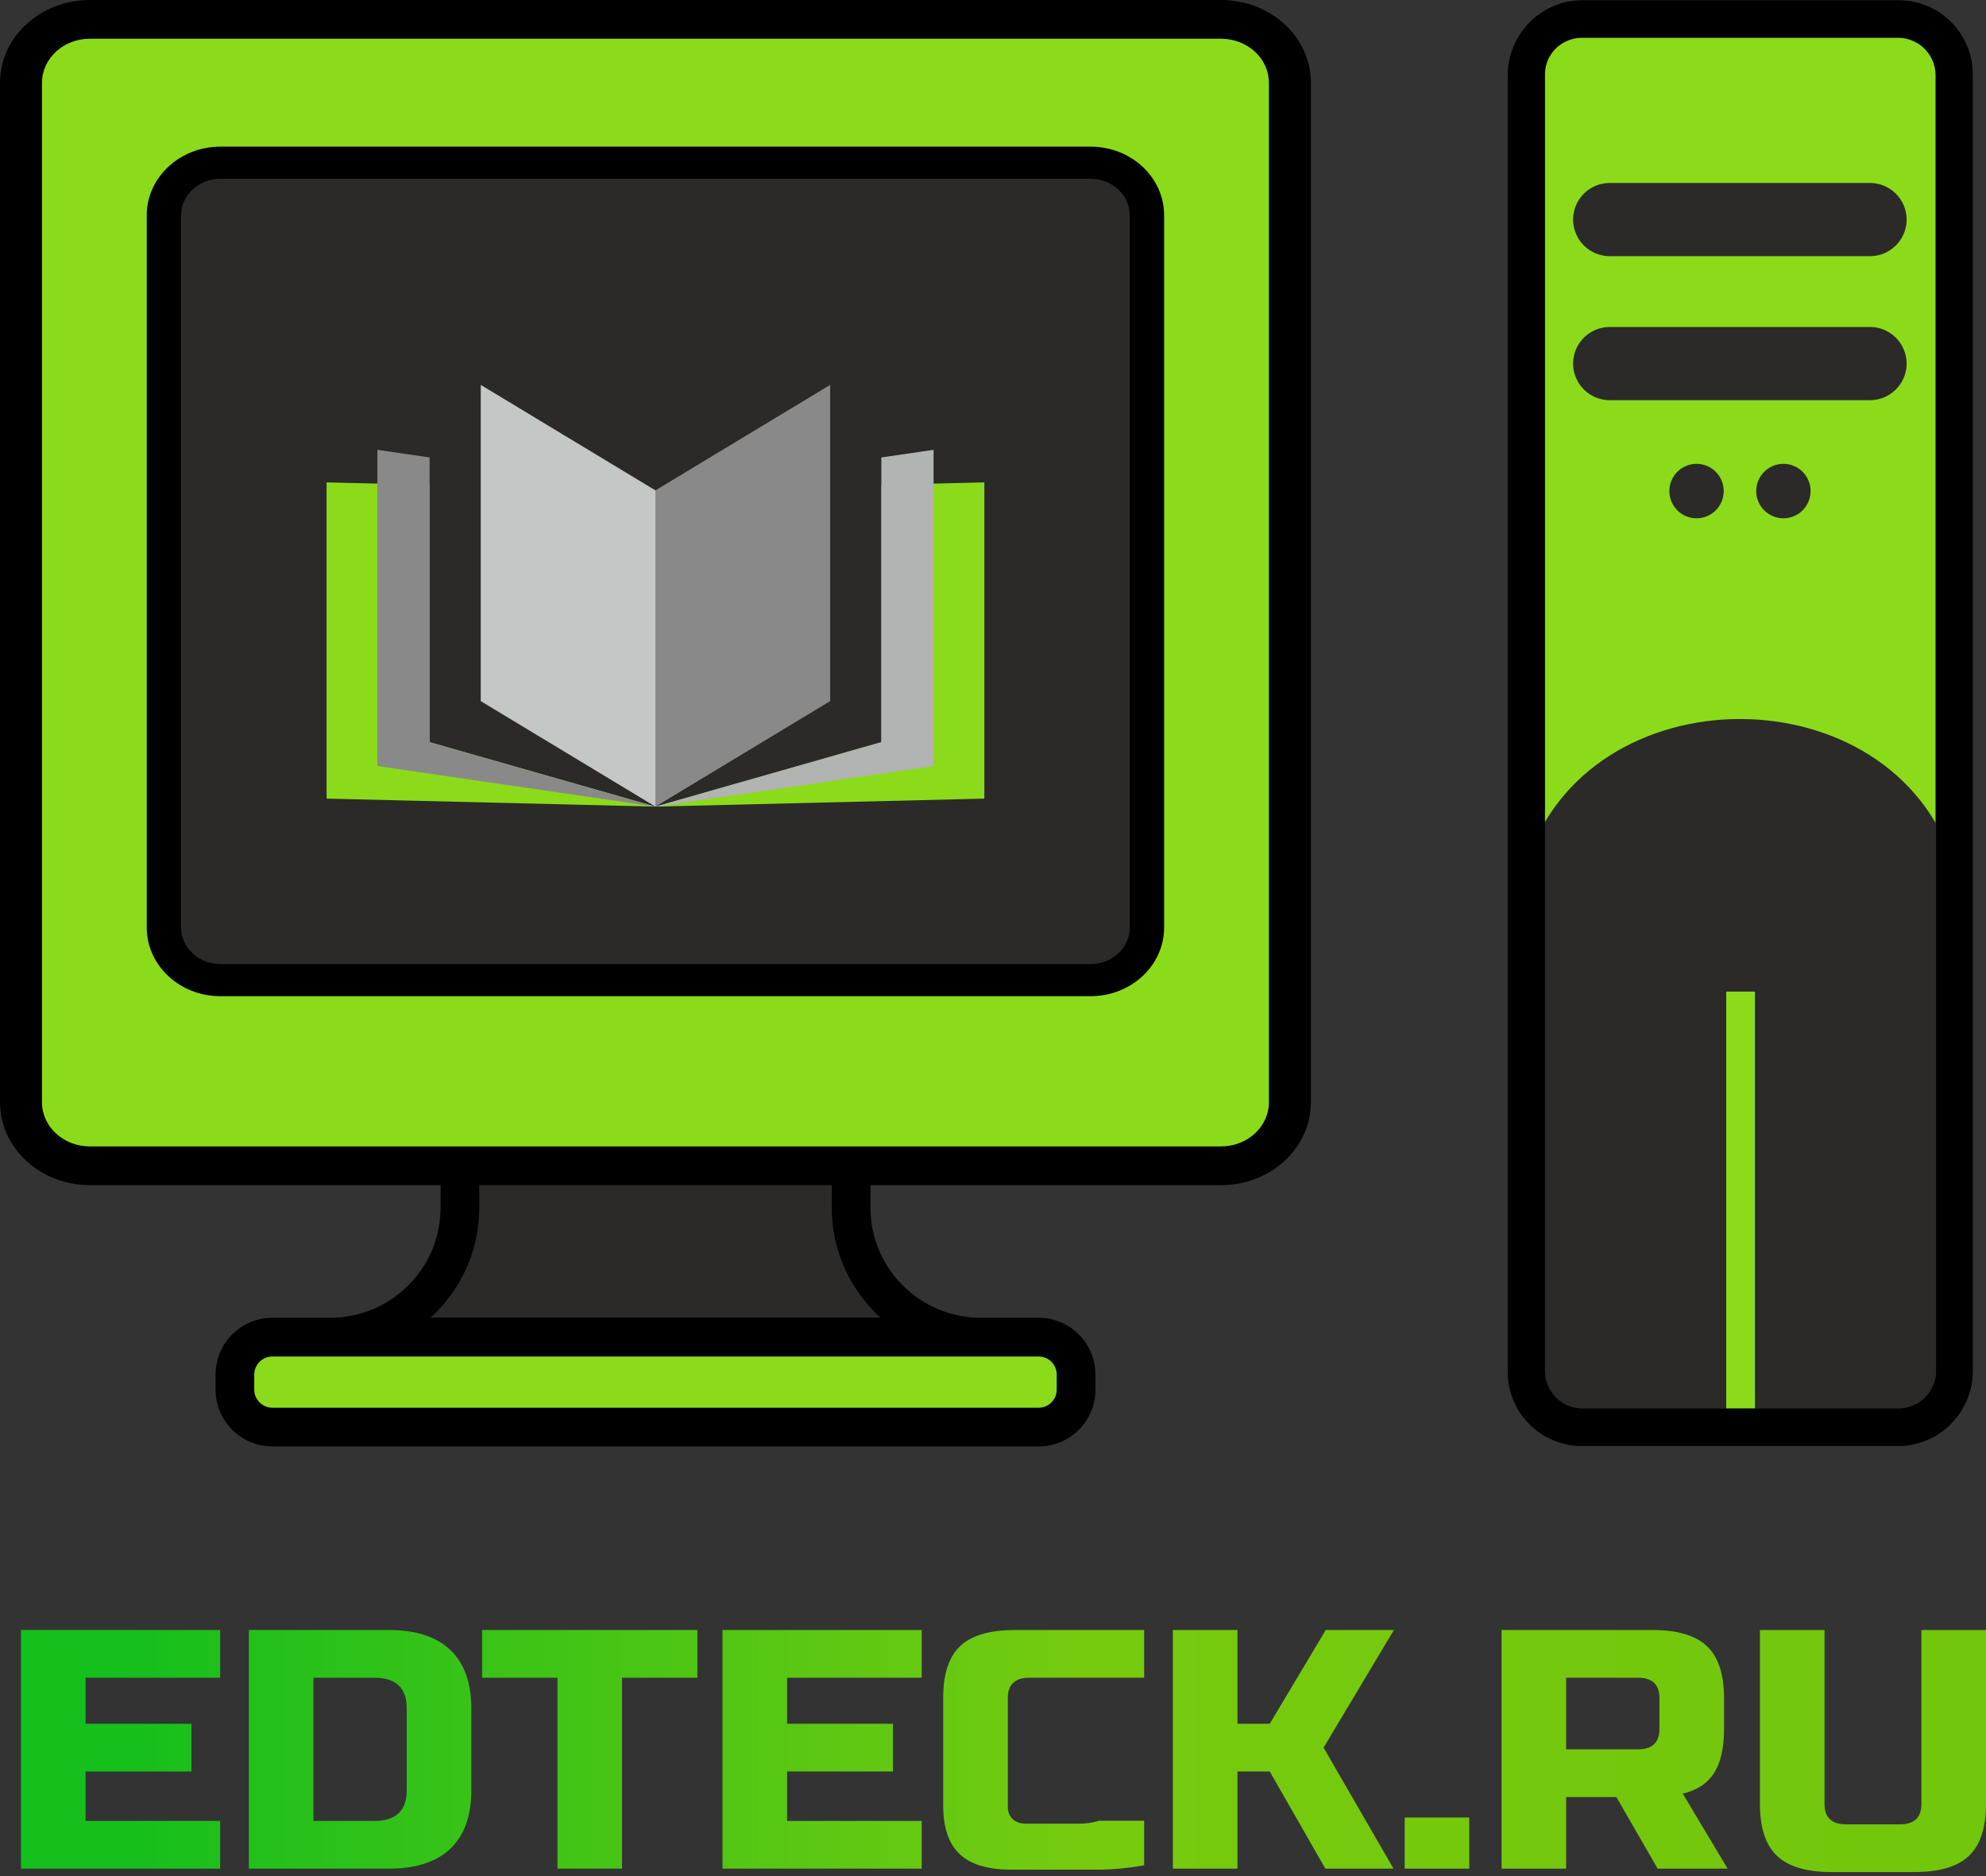
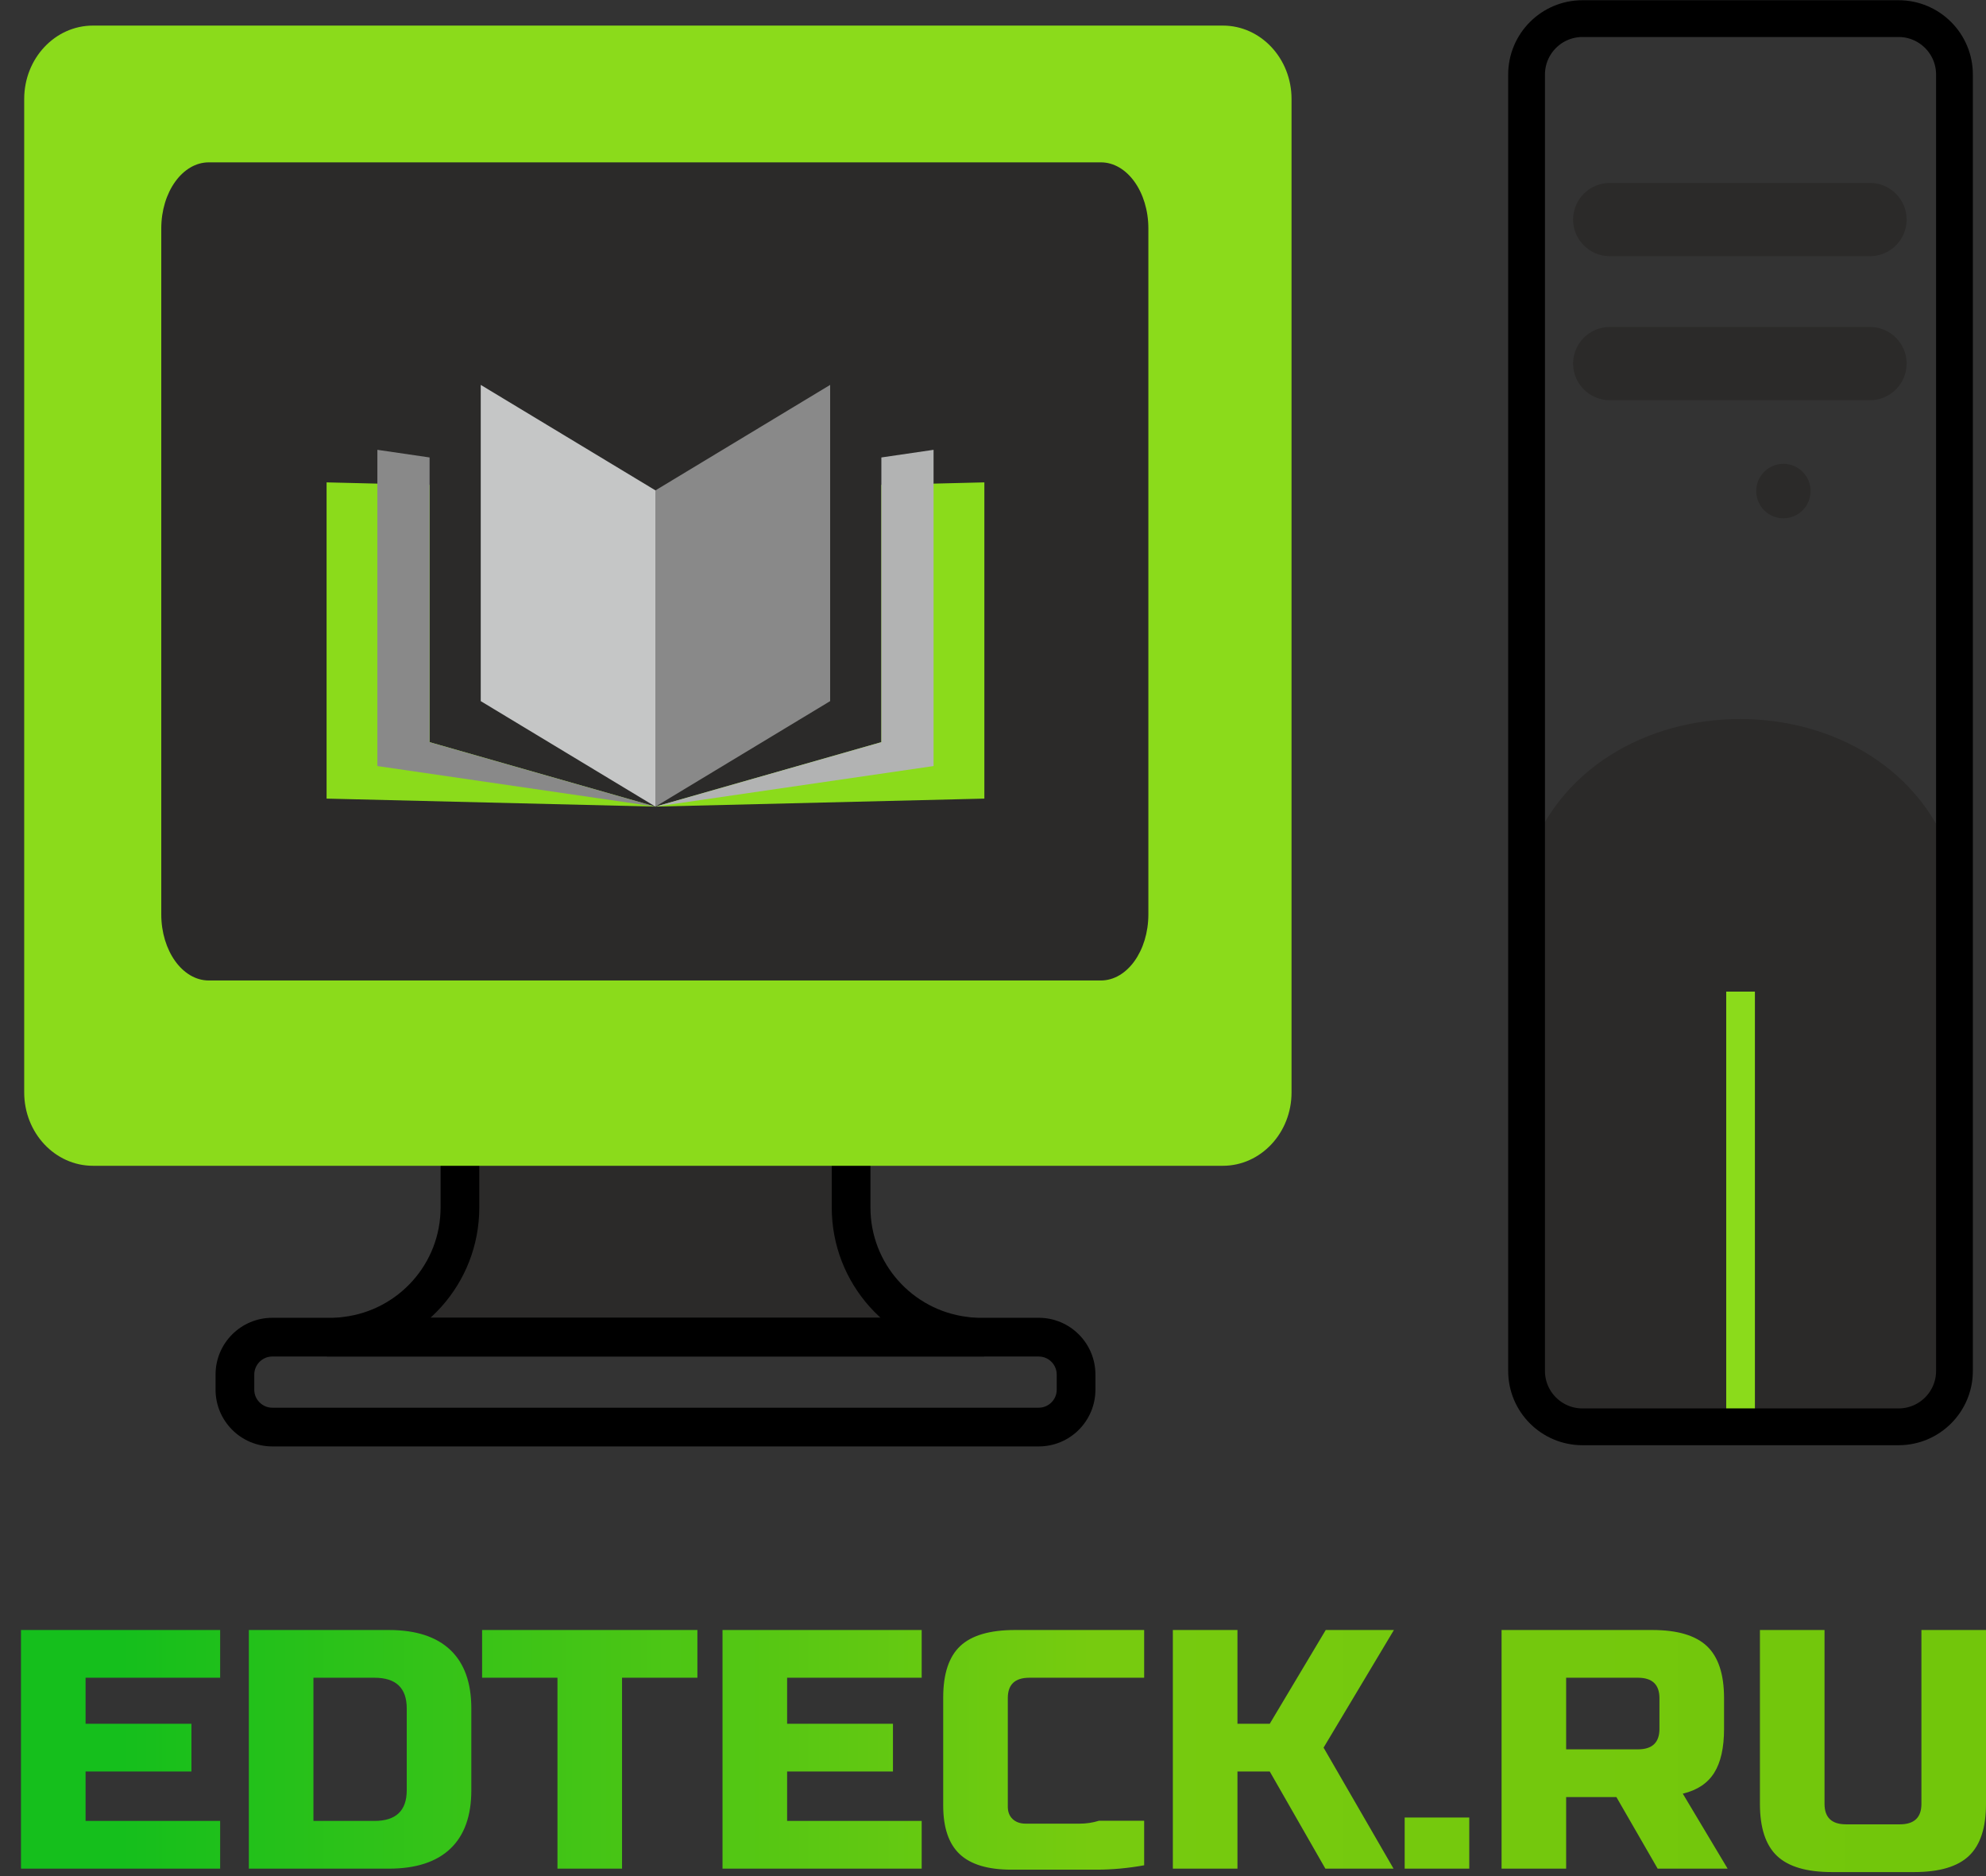
<svg xmlns="http://www.w3.org/2000/svg" width="108" height="102" viewBox="0 0 108 102" fill="none">
  <rect x="0" y="0" width="108" height="102" fill="#333333" stroke="none" />
-   <path d="M103.217 77.619H86.028C84.351 77.619 82.989 76.259 82.989 74.582V4.096C82.989 2.418 84.351 1.057 86.028 1.057H103.217C104.896 1.057 106.257 2.418 106.257 4.096V74.582C106.257 76.259 104.896 77.619 103.217 77.619Z" fill="#8BDB1B" stroke="black" stroke-width="2" stroke-miterlimit="10" />
-   <path d="M106.257 73.634V47.012C102.973 36.452 86.275 36.451 82.989 47.012V73.634C82.989 75.267 83.847 76.59 84.903 76.59H104.343C105.4 76.59 106.257 75.267 106.257 73.634Z" fill="#2B2A29" />
+   <path d="M106.257 73.634V47.012C102.973 36.452 86.275 36.451 82.989 47.012V73.634C82.989 75.267 83.847 76.59 84.903 76.59H104.343C105.4 76.59 106.257 75.267 106.257 73.634" fill="#2B2A29" />
  <path d="M93.873 76.59H95.433V53.912H93.873V76.59Z" fill="#8BDB1B" />
-   <path d="M92.259 28.179C91.443 28.179 90.78 27.515 90.78 26.699C90.78 25.882 91.443 25.218 92.259 25.218C93.078 25.218 93.737 25.882 93.737 26.699C93.737 27.515 93.078 28.179 92.259 28.179Z" fill="#2B2A29" />
  <path d="M46.283 65.651V59.07H25.011V65.651C25.011 69.251 22.312 72.213 18.829 72.642V72.699H52.465V72.642C48.983 72.213 46.283 69.251 46.283 65.651Z" fill="white" />
  <path d="M35.749 63.271H24.853C24.825 69.957 23.541 69.958 21.599 72.659H50.794C49.531 70.972 46.092 71.115 46.125 63.271H35.749Z" fill="#2B2A29" />
  <path d="M46.283 65.651H47.336V58.017H23.959V65.651C23.961 68.712 21.661 71.232 18.699 71.597L17.776 71.71V73.752H53.518V71.71L52.594 71.597C49.635 71.232 47.334 68.712 47.336 65.651H45.231C45.233 69.79 48.333 73.194 52.337 73.687L52.465 72.642H51.413V72.699H52.465V71.647H18.829V72.699H19.881V72.642H18.829L18.957 73.687C22.963 73.194 26.062 69.79 26.064 65.651V60.123H45.231V65.651H46.283Z" fill="black" />
  <path d="M70.235 59.392C70.235 61.596 68.561 63.382 66.499 63.382H5.055C2.991 63.382 1.316 61.596 1.316 59.392V5.383C1.316 3.176 2.991 1.391 5.055 1.391H66.499C68.561 1.391 70.235 3.176 70.235 5.383V59.392Z" fill="#8BDB1B" />
-   <path d="M70.146 59.932H69.004C69.001 61.257 67.84 62.326 66.405 62.329H4.885C4.165 62.328 3.52 62.062 3.046 61.627C2.574 61.19 2.284 60.598 2.283 59.932V4.504C2.284 3.837 2.574 3.245 3.046 2.807C3.52 2.372 4.164 2.106 4.885 2.106H66.405C67.84 2.108 69.001 3.176 69.004 4.504V59.932H71.288V4.504C71.287 2.014 69.101 0 66.405 0H4.885C2.19 0.001 0.001 2.013 0 4.504V59.932C0.002 62.421 2.189 64.434 4.885 64.435H66.405C69.102 64.434 71.287 62.42 71.288 59.932H70.146Z" fill="black" />
-   <path d="M58.518 75.555C58.518 76.675 57.607 77.588 56.487 77.588H14.809C13.687 77.588 12.774 76.675 12.774 75.555V74.734C12.774 73.609 13.687 72.699 14.809 72.699H56.487C57.607 72.699 58.518 73.609 58.518 74.734V75.555Z" fill="#8BDB1B" />
  <path d="M58.517 75.555H57.465C57.465 75.827 57.357 76.066 57.178 76.247C56.996 76.427 56.758 76.534 56.487 76.535H14.809C14.537 76.534 14.297 76.427 14.115 76.246C13.934 76.064 13.827 75.825 13.827 75.555V74.734C13.828 74.192 14.268 73.752 14.809 73.752H56.487C57.025 73.752 57.464 74.19 57.465 74.734V75.555H59.57V74.734C59.57 73.028 58.19 71.647 56.487 71.646H14.809C13.106 71.647 11.722 73.025 11.722 74.734V75.555C11.724 77.259 13.103 78.638 14.809 78.64H56.487C58.193 78.638 59.569 77.257 59.57 75.555H58.517Z" fill="black" />
  <path fill-rule="evenodd" clip-rule="evenodd" d="M87.536 18.155H101.694C102.581 18.155 103.306 18.881 103.306 19.767C103.306 20.654 102.581 21.38 101.694 21.38H87.536C86.649 21.38 85.924 20.654 85.924 19.767C85.924 18.881 86.649 18.155 87.536 18.155Z" fill="#2B2A29" stroke="#2B2A29" stroke-width="0.756" stroke-miterlimit="22.926" />
  <path fill-rule="evenodd" clip-rule="evenodd" d="M87.536 10.325H101.694C102.581 10.325 103.306 11.05 103.306 11.937C103.306 12.824 102.581 13.55 101.694 13.55H87.536C86.649 13.55 85.924 12.824 85.924 11.937C85.924 11.05 86.649 10.325 87.536 10.325Z" fill="#2B2A29" stroke="#2B2A29" stroke-width="0.756" stroke-miterlimit="22.926" />
  <path d="M96.982 28.179C96.167 28.179 95.504 27.515 95.504 26.699C95.504 25.882 96.167 25.218 96.982 25.218C97.802 25.218 98.461 25.882 98.461 26.699C98.461 27.515 97.802 28.179 96.982 28.179Z" fill="#2B2A29" />
  <path d="M62.449 49.713V12.423C62.449 10.437 61.294 8.828 59.868 8.827H11.353C9.927 8.828 8.771 10.436 8.77 12.423V49.713C8.771 51.699 9.928 53.307 11.353 53.307H59.868C61.294 53.307 62.448 51.698 62.449 49.713C8.824 49.713 -4.129 49.713 62.449 49.713Z" fill="#2B2A29" />
-   <path d="M62.372 50.428H61.437C61.437 50.979 61.201 51.471 60.814 51.833C60.426 52.194 59.901 52.415 59.311 52.415H11.979C11.389 52.415 10.862 52.194 10.474 51.833C10.086 51.47 9.85 50.978 9.849 50.428V11.707C9.85 11.156 10.087 10.664 10.474 10.302C10.862 9.94 11.389 9.72 11.979 9.719H59.311C59.901 9.72 60.426 9.94 60.814 10.302C61.201 10.664 61.437 11.156 61.437 11.707V50.428H63.306V11.707C63.306 9.645 61.518 7.974 59.311 7.973H11.979C9.772 7.975 7.982 9.644 7.98 11.707V50.428C7.982 52.49 9.772 54.16 11.979 54.161H59.311C61.518 54.16 63.305 52.49 63.306 50.428H62.372Z" fill="black" />
  <path d="M103.245 77.574H86.056C84.379 77.574 83.016 76.214 83.016 74.537V4.052C83.016 2.373 84.379 1.012 86.056 1.012H103.245C104.924 1.012 106.285 2.373 106.285 4.052V74.537C106.285 76.214 104.924 77.574 103.245 77.574Z" stroke="black" stroke-width="2" stroke-miterlimit="10" />
  <path d="M53.53 26.226V43.419L35.644 43.854L47.929 40.35V26.362L50.768 26.294L53.53 26.226Z" fill="#8BDB1B" />
  <path d="M50.768 24.456V41.649L35.644 43.854L47.929 40.35V24.871L50.768 24.456Z" fill="#B2B3B3" />
  <path d="M45.144 20.926V38.119L35.644 43.854V26.661L45.144 20.926Z" fill="#898989" />
  <path d="M23.361 40.35L35.644 43.854L17.76 43.419V26.226L20.522 26.294L23.361 26.362V40.35Z" fill="#8BDB1B" />
  <path d="M23.361 40.35L35.644 43.854L20.522 41.649V24.456L23.361 24.871V40.35Z" fill="#898989" />
  <path d="M35.644 26.661V43.854L26.143 38.119V20.926L35.644 26.661Z" fill="#C5C6C6" />
  <path d="M11.972 101.596H1.141V88.621H11.972V91.216H4.654V93.718H10.411V96.313H4.654V99.001H11.972V101.596ZM21.143 88.621C22.613 88.621 23.729 88.983 24.49 89.705C25.251 90.428 25.631 91.488 25.631 92.884V97.333C25.631 98.729 25.251 99.788 24.49 100.511C23.729 101.234 22.613 101.596 21.143 101.596H13.533V88.621H21.143ZM22.119 92.884C22.119 91.772 21.533 91.216 20.363 91.216H17.045V99.001H20.363C21.533 99.001 22.119 98.445 22.119 97.333V92.884ZM33.827 101.596H30.315V91.216H26.217V88.621H37.925V91.216H33.827V101.596ZM50.122 101.596H39.291V88.621H50.122V91.216H42.804V93.718H48.56V96.313H42.804V99.001H50.122V101.596ZM55 101.651C53.725 101.651 52.788 101.37 52.19 100.808C51.592 100.246 51.292 99.362 51.292 98.164V92.291C51.292 91.006 51.601 90.073 52.219 89.492C52.837 88.912 53.829 88.621 55.195 88.621H62.22V91.216H55.976C55.195 91.216 54.805 91.584 54.805 92.322V98.225C54.805 98.51 54.893 98.735 55.068 98.899C55.244 99.066 55.481 99.149 55.781 99.149C56.028 99.149 56.314 99.149 56.639 99.149C56.964 99.149 57.303 99.149 57.654 99.149C58.005 99.149 58.36 99.149 58.717 99.149C59.075 99.149 59.423 99.097 59.761 98.992C60.555 98.992 61.375 98.992 62.22 98.992V101.413C61.349 101.571 60.483 101.651 59.625 101.651C58.883 101.651 58.099 101.651 57.273 101.651C56.447 101.651 55.69 101.651 55 101.651ZM67.294 101.596H63.781V88.621H67.294V93.718H69.05L72.094 88.621H75.802L71.977 95.016L75.782 101.596H72.075L69.05 96.313H67.294V101.596ZM76.387 98.815H79.9V101.596H76.387V98.815ZM81.656 88.621H89.852C91.218 88.621 92.21 88.915 92.828 89.501C93.446 90.088 93.755 91.031 93.755 92.328V93.996C93.755 95.022 93.576 95.819 93.218 96.387C92.86 96.956 92.291 97.333 91.511 97.518L93.95 101.596H90.145L87.9 97.703H85.168V101.596H81.656V88.621ZM90.242 92.328C90.242 91.587 89.852 91.216 89.071 91.216H85.168V95.109H89.071C89.852 95.109 90.242 94.738 90.242 93.996V92.328ZM104.488 88.621H108V98.074C108 99.371 107.691 100.314 107.073 100.901C106.455 101.488 105.463 101.781 104.097 101.781H99.609C98.243 101.781 97.251 101.488 96.633 100.901C96.015 100.314 95.706 99.371 95.706 98.074V88.621H99.219V98.074C99.219 98.815 99.609 99.186 100.389 99.186H103.316C104.097 99.186 104.488 98.815 104.488 98.074V88.621Z" fill="url(#paint0_linear_1_10)" />
  <defs>
    <linearGradient id="paint0_linear_1_10" x1="6.621" y1="97.079" x2="104.918" y2="97.079" gradientUnits="userSpaceOnUse">
      <stop stop-color="#15BF1C" />
      <stop offset="0.536" stop-color="#77CB0F" />
      <stop offset="1" stop-color="#72C60B" />
    </linearGradient>
  </defs>
</svg>